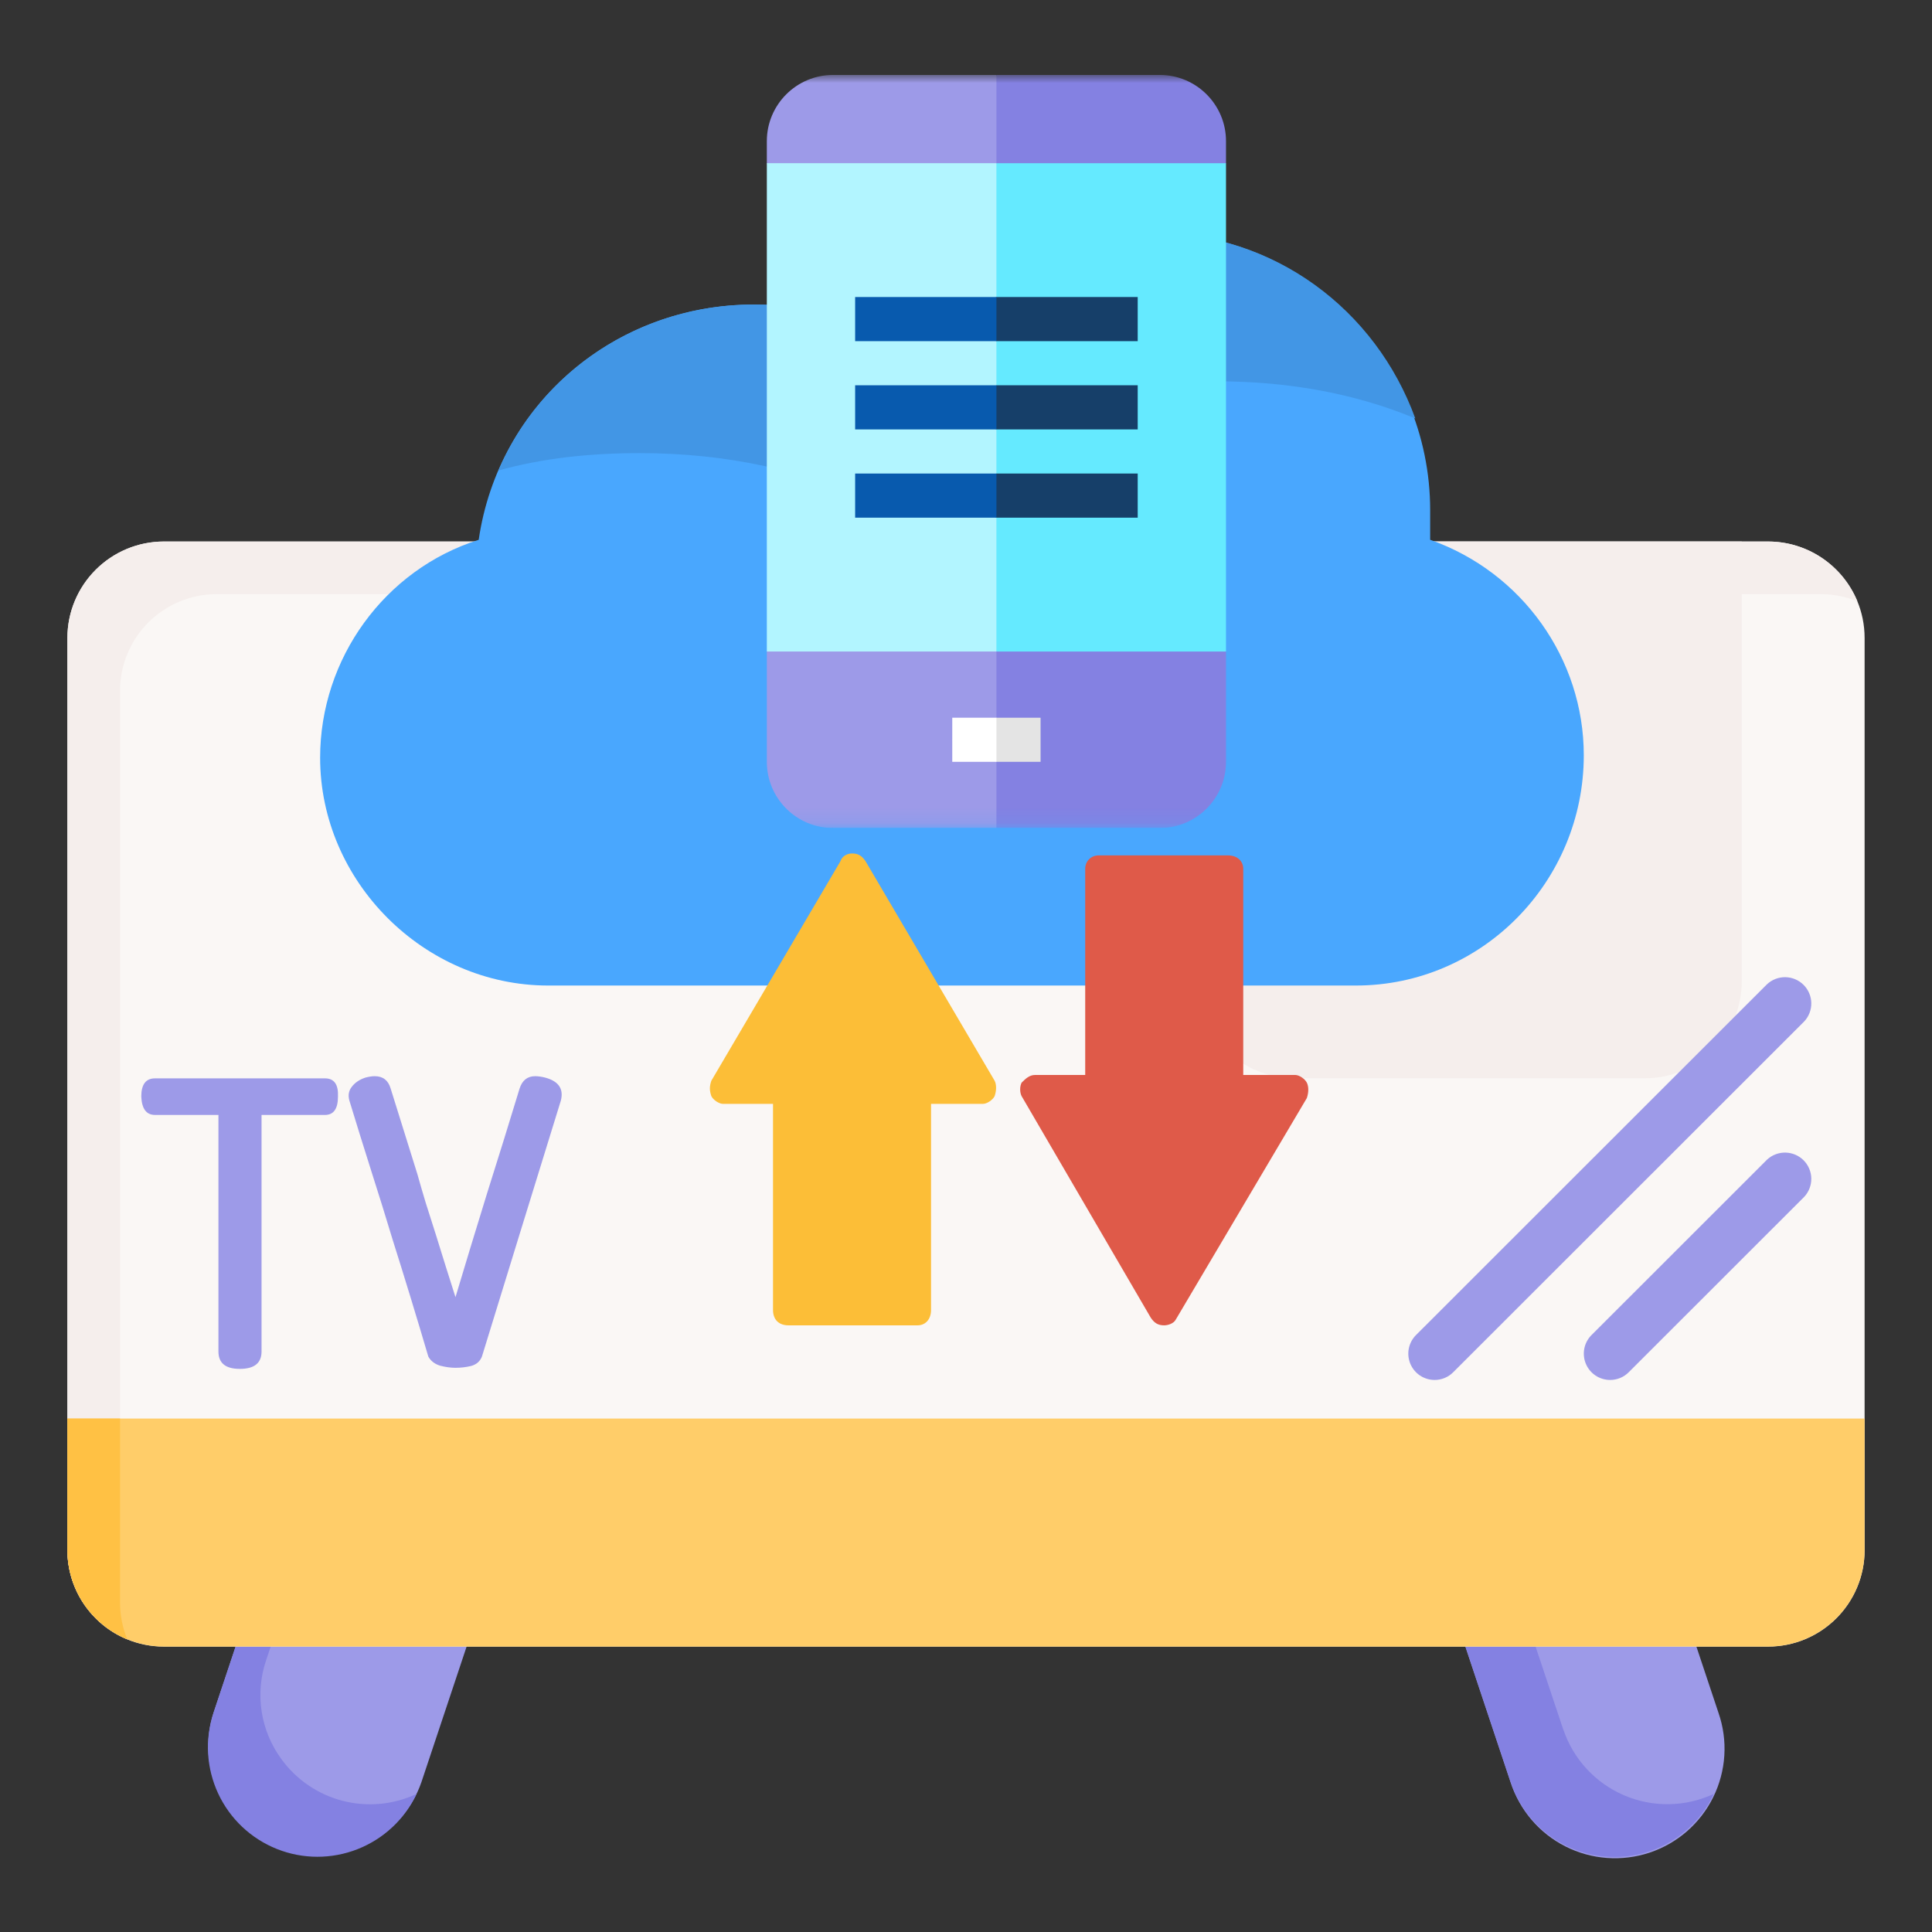
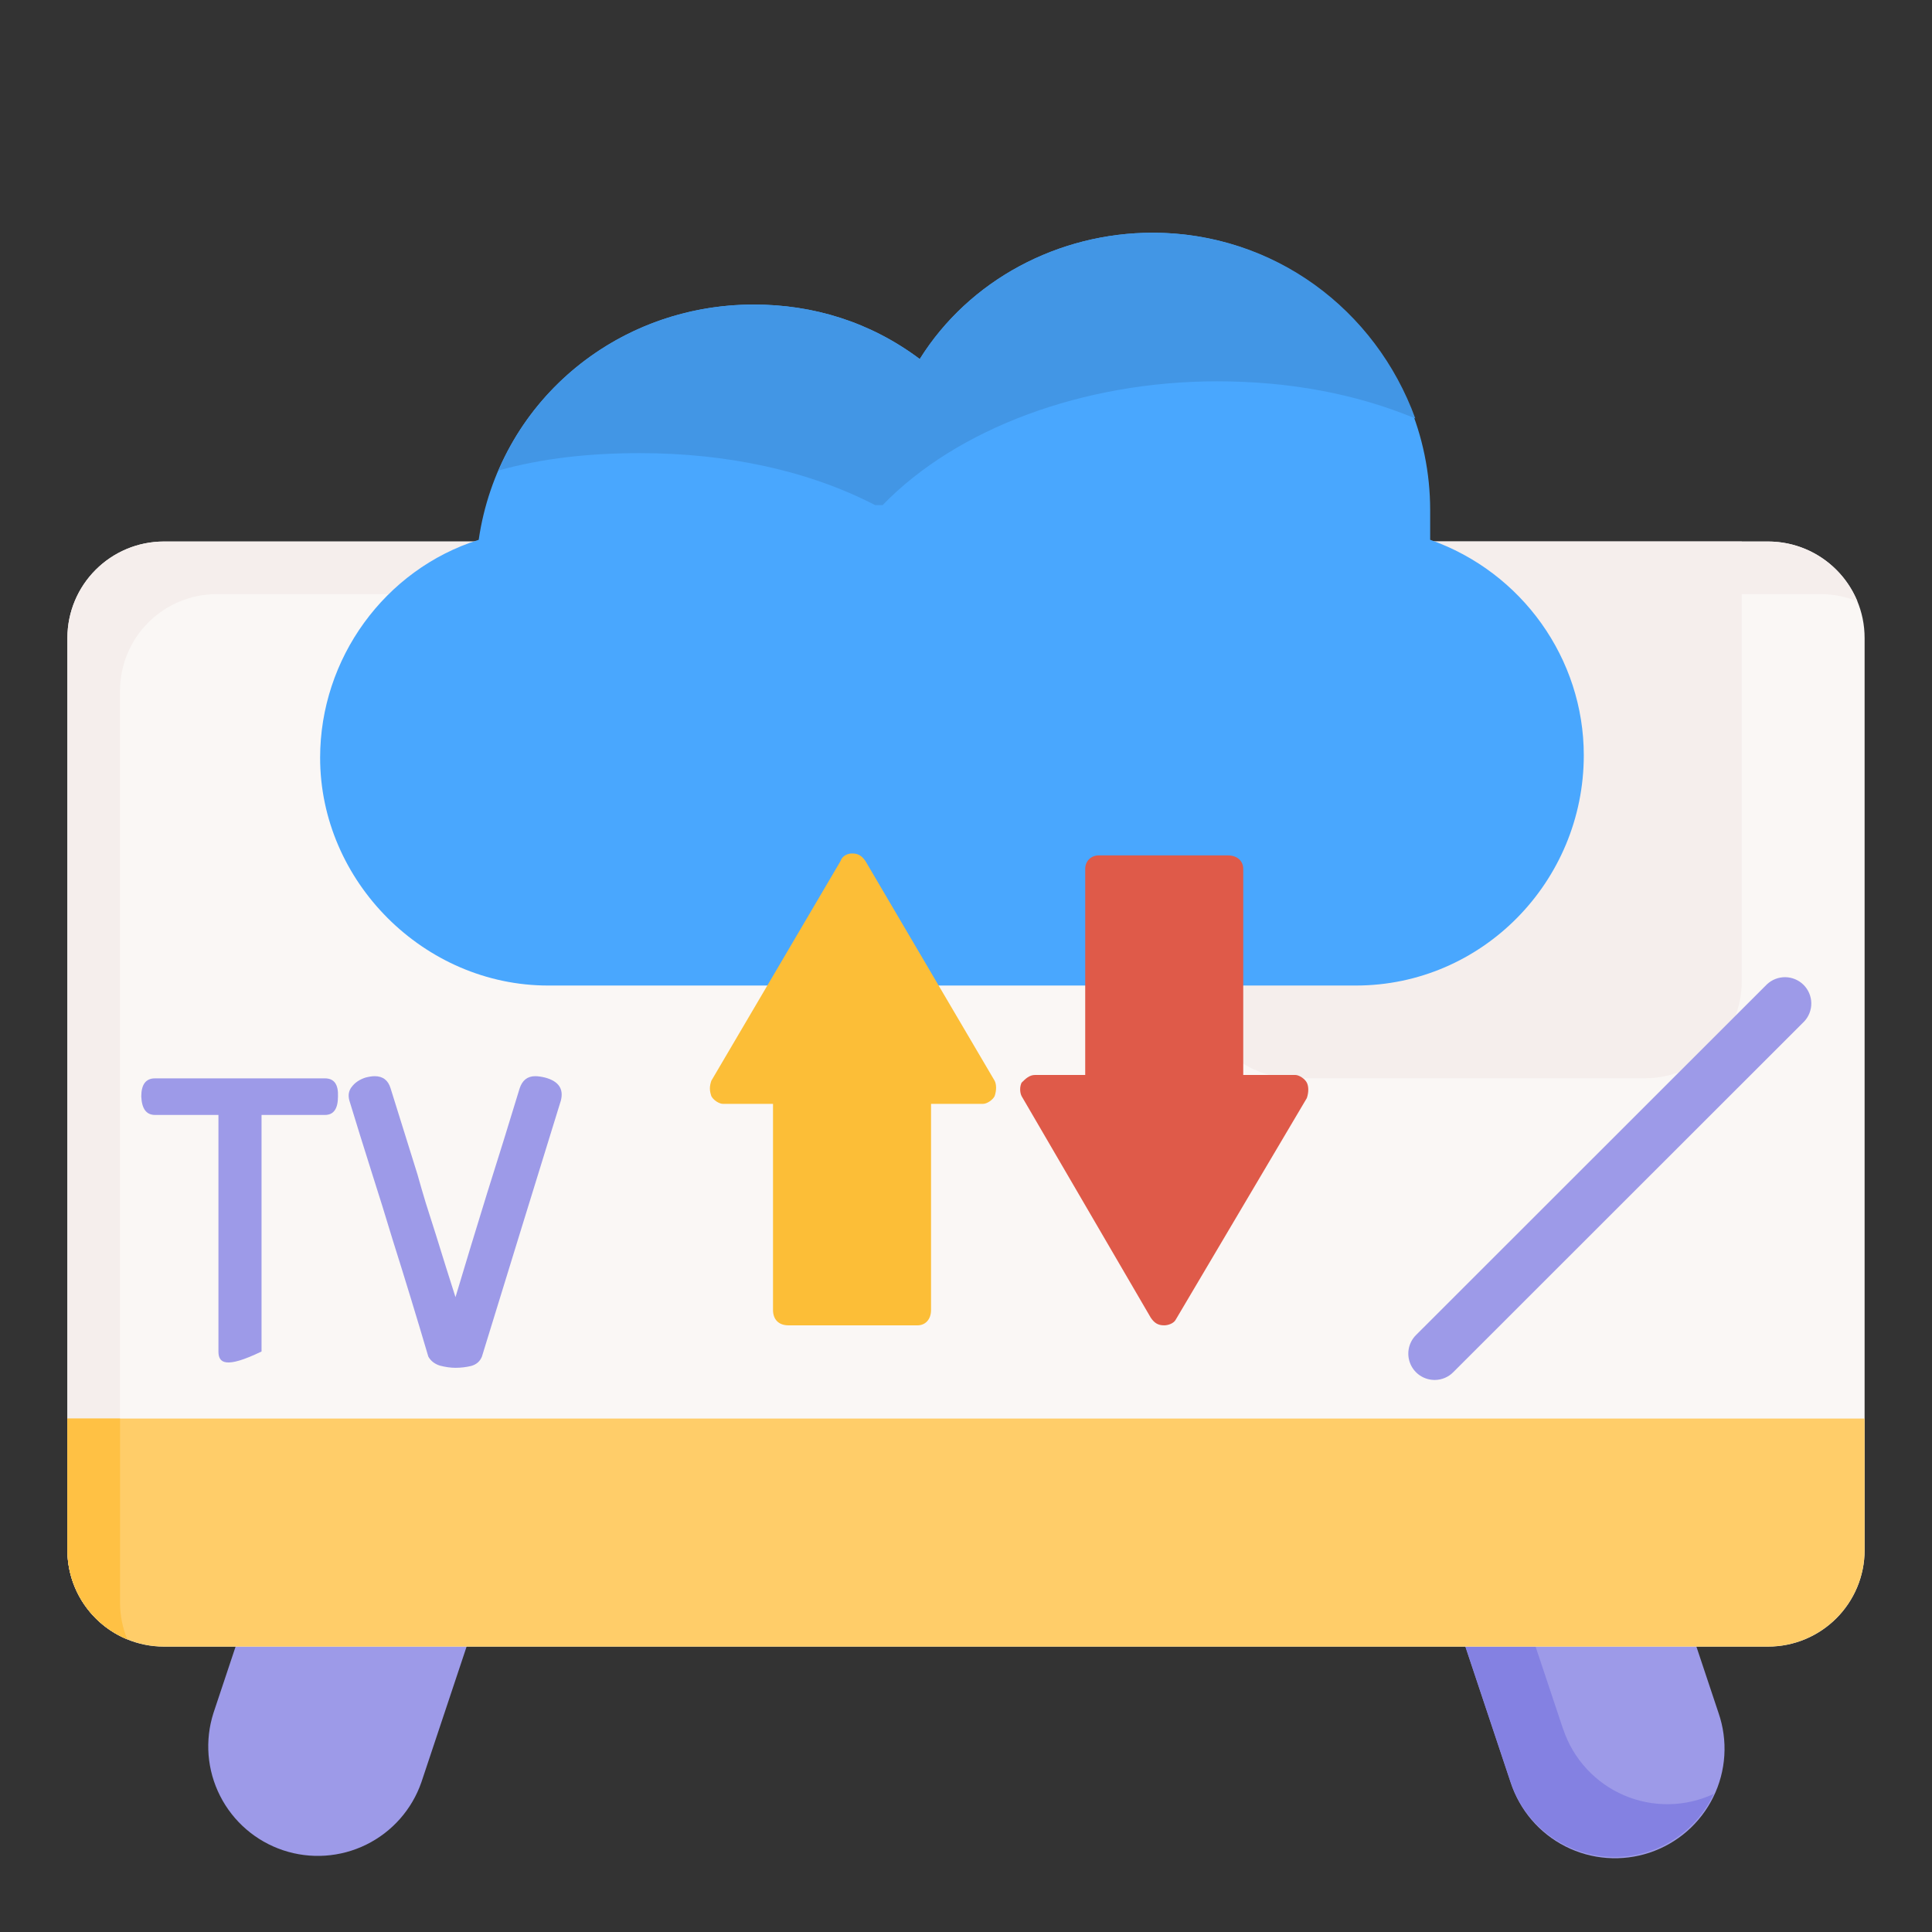
<svg xmlns="http://www.w3.org/2000/svg" width="128" height="128" viewBox="0 0 128 128" fill="none">
  <rect x="0" y="0" width="128" height="128" fill="#333333" stroke="none" />
  <g clip-path="url(#clip0_7480_15153)">
    <path d="M29.658 105.604H18.03C17.664 105.604 17.307 105.719 17.01 105.933C16.713 106.147 16.491 106.449 16.374 106.796L14.144 113.485C13.56 115.304 13.717 117.28 14.582 118.983C15.446 120.687 16.948 121.982 18.761 122.586C20.574 123.19 22.552 123.055 24.267 122.211C25.981 121.367 27.294 119.88 27.919 118.075L31.312 107.898C31.399 107.636 31.424 107.357 31.382 107.083C31.341 106.81 31.235 106.551 31.073 106.327C30.912 106.103 30.699 105.92 30.453 105.794C30.207 105.669 29.934 105.603 29.658 105.604Z" fill="#9D9AE8" />
    <path d="M113.856 113.485L111.626 106.796C111.509 106.449 111.287 106.147 110.99 105.933C110.693 105.719 110.336 105.604 109.97 105.604H98.342C98.066 105.603 97.793 105.669 97.547 105.794C97.301 105.92 97.088 106.103 96.927 106.327C96.765 106.551 96.659 106.81 96.618 107.083C96.576 107.357 96.601 107.636 96.688 107.898L100.081 118.075C100.375 118.989 100.847 119.836 101.47 120.566C102.093 121.296 102.855 121.896 103.712 122.33C104.568 122.764 105.502 123.024 106.46 123.094C107.418 123.165 108.38 123.045 109.291 122.742C110.202 122.438 111.044 121.957 111.768 121.326C112.491 120.695 113.083 119.927 113.507 119.066C113.932 118.205 114.181 117.268 114.241 116.31C114.301 115.352 114.17 114.392 113.856 113.485Z" fill="#9D9AE8" />
-     <path d="M18.63 116.527C17.952 115.597 17.507 114.518 17.333 113.38C17.16 112.242 17.262 111.079 17.633 109.989L19.098 105.604H18.03C17.664 105.604 17.307 105.719 17.01 105.933C16.713 106.147 16.491 106.449 16.375 106.796L14.144 113.485C13.563 115.239 13.674 117.149 14.454 118.825C15.234 120.5 16.625 121.814 18.343 122.499C20.06 123.185 21.974 123.188 23.694 122.51C25.414 121.832 26.811 120.524 27.598 118.852C26.066 119.571 24.332 119.732 22.694 119.307C21.056 118.883 19.619 117.899 18.63 116.527Z" fill="#8481E2" />
    <path d="M103.57 114.589L100.572 105.604H98.342C98.066 105.603 97.793 105.669 97.547 105.794C97.301 105.92 97.088 106.103 96.927 106.327C96.765 106.551 96.659 106.81 96.618 107.083C96.576 107.357 96.601 107.636 96.688 107.898L100.081 118.075C100.505 119.342 101.271 120.467 102.293 121.326C103.316 122.186 104.556 122.747 105.877 122.947C107.198 123.147 108.549 122.98 109.781 122.462C111.012 121.944 112.077 121.097 112.858 120.014C113.12 119.648 113.348 119.259 113.54 118.852C112.611 119.284 111.602 119.516 110.578 119.532C109.553 119.548 108.537 119.347 107.596 118.943C106.655 118.539 105.81 117.941 105.116 117.188C104.422 116.435 103.895 115.543 103.57 114.573V114.589Z" fill="#8481E2" />
    <path d="M117.14 35.877H10.86C7.328 35.877 4.465 38.739 4.465 42.269V102.698C4.465 106.228 7.328 109.09 10.86 109.09H117.14C120.672 109.09 123.535 106.228 123.535 102.698V42.269C123.535 38.739 120.672 35.877 117.14 35.877Z" fill="#FAF7F5" />
    <path d="M7.953 106.185V45.755C7.956 44.06 8.63 42.436 9.829 41.238C11.028 40.04 12.653 39.366 14.349 39.363H120.628C121.461 39.363 122.285 39.526 123.056 39.842C122.573 38.67 121.753 37.667 120.7 36.962C119.647 36.256 118.408 35.878 117.14 35.877H10.86C9.165 35.879 7.54 36.554 6.341 37.752C5.142 38.95 4.468 40.574 4.465 42.269V102.698C4.466 103.966 4.844 105.204 5.55 106.257C6.257 107.309 7.26 108.129 8.433 108.611C8.116 107.841 7.953 107.017 7.953 106.185Z" fill="#F5EEEC" />
    <path d="M4.465 93.982V102.698C4.468 104.393 5.142 106.017 6.341 107.215C7.54 108.413 9.165 109.087 10.86 109.09H117.14C118.835 109.087 120.46 108.413 121.659 107.215C122.858 106.017 123.532 104.393 123.535 102.698V93.982H4.465Z" fill="#FFCD69" />
    <path d="M7.953 106.185V93.982H4.465V102.698C4.466 103.966 4.844 105.204 5.55 106.257C6.257 107.309 7.26 108.129 8.433 108.611C8.116 107.841 7.953 107.017 7.953 106.185Z" fill="#FFC144" />
    <path d="M79.349 35.877V65.046C79.351 66.74 80.026 68.365 81.225 69.563C82.424 70.761 84.049 71.435 85.744 71.438H109C110.695 71.435 112.321 70.761 113.52 69.563C114.718 68.365 115.393 66.74 115.395 65.046V35.877H79.349Z" fill="#F5EEEC" />
    <path fill-rule="evenodd" clip-rule="evenodd" d="M89.828 65.294H36.312C28.104 65.294 21.209 58.404 21.209 50.201C21.209 43.638 25.477 37.732 31.715 35.763C33.029 26.74 40.744 20.177 49.937 20.177C53.877 20.177 57.653 21.326 60.936 23.787C64.219 18.537 70.129 15.419 76.367 15.419C86.544 15.419 94.752 23.787 94.752 33.794V35.763C100.826 37.896 104.93 43.638 104.93 50.036C104.93 58.404 98.2 65.294 89.828 65.294Z" fill="#49A7FE" />
    <path fill-rule="evenodd" clip-rule="evenodd" d="M33.029 31.169C35.82 24.607 42.386 20.177 49.937 20.177C53.877 20.177 57.653 21.326 60.936 23.787C64.219 18.537 70.129 15.419 76.367 15.419C84.411 15.419 91.141 20.505 93.768 27.724C89.828 26.083 85.396 25.263 80.635 25.263C71.77 25.263 63.398 28.38 58.474 33.466C58.309 33.466 58.145 33.466 57.981 33.466C53.549 31.169 48.132 30.021 42.386 30.021C39.103 30.021 35.984 30.349 33.029 31.169Z" fill="#4296E5" />
    <path fill-rule="evenodd" clip-rule="evenodd" d="M60.79 87.807H52.235C51.597 87.807 51.214 87.424 51.214 86.787V73.133H47.894C47.639 73.133 47.256 72.878 47.128 72.622C47.001 72.24 47.001 71.984 47.128 71.602L55.683 57.055C55.81 56.672 56.193 56.544 56.449 56.544C56.832 56.544 57.087 56.672 57.343 57.055L65.897 71.602C66.025 71.857 66.025 72.24 65.897 72.622C65.769 72.878 65.386 73.133 65.131 73.133H61.684V86.787C61.684 87.424 61.301 87.807 60.79 87.807Z" fill="#FCBE37" />
    <path fill-rule="evenodd" clip-rule="evenodd" d="M77.133 87.807C76.75 87.807 76.494 87.68 76.239 87.297L67.684 72.622C67.557 72.367 67.557 71.984 67.684 71.729C67.94 71.474 68.195 71.219 68.578 71.219H71.898V57.565C71.898 57.055 72.281 56.672 72.791 56.672H81.346C81.984 56.672 82.368 57.055 82.368 57.565V71.219H85.815C86.07 71.219 86.453 71.474 86.581 71.729C86.709 71.984 86.709 72.367 86.581 72.75L77.899 87.424C77.771 87.68 77.388 87.807 77.133 87.807Z" fill="#DF5A49" />
    <g clip-path="url(#clip1_7480_15153)">
      <mask id="mask0_7480_15153" style="mask-type:luminance" maskUnits="userSpaceOnUse" x="41" y="4" width="50" height="51">
        <path d="M41.054 4.965H90.977V54.858H41.054V4.965Z" fill="white" />
      </mask>
      <g mask="url(#mask0_7480_15153)">
        <path d="M81.226 9.35C81.226 6.932 79.258 4.965 76.838 4.965H66.015L60.165 29.911L66.015 54.858H76.838C79.258 54.858 81.226 52.891 81.226 50.473V43.164L72.726 29.911L81.226 10.812V9.35Z" fill="#8481E2" />
-         <path d="M50.805 9.35C50.805 6.932 52.773 4.965 55.192 4.965H66.015V54.858H55.192C52.773 54.858 50.805 52.891 50.805 50.473V43.164L59.305 29.911L50.805 10.812V9.35Z" fill="#9D9AE8" />
        <path d="M66.015 43.164H81.226V10.812H66.015L60.165 26.988L66.015 43.164Z" fill="#65EAFF" />
        <path d="M66.015 10.812H50.805V43.164H66.015V10.812Z" fill="#B2F5FF" />
        <path d="M75.376 25.526H66.016L63.09 26.988L66.016 28.45H75.376V25.526Z" fill="#163F69" />
        <path d="M56.655 28.45H66.016V25.526H56.655V28.45Z" fill="#085AAE" />
        <path d="M75.376 19.679H66.016L63.09 21.141L66.016 22.603H75.376V19.679Z" fill="#163F69" />
        <path d="M56.655 22.603H66.016V19.679H56.655V22.603Z" fill="#085AAE" />
        <path d="M75.376 31.373H66.016L63.09 32.835L66.016 34.297H75.376V31.373Z" fill="#163F69" />
-         <path d="M56.655 34.297H66.016V31.373H56.655V34.297Z" fill="#085AAE" />
        <path d="M68.941 47.55H66.016L63.09 49.011L66.016 50.473H68.941V47.55Z" fill="#E4E4E4" />
        <path d="M63.09 50.473H66.016V47.55H63.09V50.473Z" fill="white" />
      </g>
    </g>
    <path d="M95.047 91.426C94.702 91.425 94.365 91.323 94.078 91.132C93.792 90.94 93.569 90.668 93.437 90.35C93.305 90.031 93.27 89.681 93.337 89.343C93.405 89.005 93.57 88.695 93.814 88.451L117.07 65.209C117.401 64.901 117.838 64.733 118.29 64.741C118.742 64.749 119.173 64.932 119.492 65.251C119.812 65.571 119.995 66.001 120.003 66.453C120.011 66.905 119.843 67.342 119.535 67.672L96.279 90.914C96.118 91.077 95.926 91.206 95.714 91.294C95.503 91.381 95.276 91.426 95.047 91.426Z" fill="#9D9AE8" />
-     <path d="M106.675 91.426C106.33 91.425 105.993 91.323 105.706 91.132C105.42 90.94 105.196 90.668 105.065 90.35C104.933 90.031 104.898 89.681 104.965 89.343C105.032 89.005 105.198 88.695 105.442 88.451L117.07 76.83C117.401 76.522 117.838 76.354 118.29 76.362C118.742 76.37 119.173 76.553 119.492 76.872C119.812 77.192 119.995 77.623 120.003 78.074C120.011 78.526 119.843 78.963 119.535 79.293L107.907 90.914C107.746 91.077 107.554 91.206 107.342 91.294C107.131 91.381 106.904 91.426 106.675 91.426Z" fill="#9D9AE8" />
-     <path d="M17.328 89.54C17.328 90.308 16.848 90.692 15.888 90.692C14.944 90.692 14.472 90.308 14.472 89.54V73.868H10.272C9.696 73.868 9.392 73.46 9.36 72.644C9.36 71.844 9.664 71.444 10.272 71.444H21.528C22.136 71.444 22.424 71.844 22.392 72.644C22.392 73.46 22.104 73.868 21.528 73.868H17.328V89.54ZM30.177 90.62C29.857 90.62 29.513 90.572 29.145 90.476C28.793 90.364 28.537 90.164 28.377 89.876C28.009 88.628 27.625 87.348 27.225 86.036C26.825 84.724 26.425 83.436 26.025 82.172C25.577 80.684 25.097 79.14 24.585 77.54C24.073 75.924 23.593 74.38 23.145 72.908C23.049 72.556 23.105 72.252 23.313 71.996C23.521 71.724 23.817 71.524 24.201 71.396C24.441 71.332 24.649 71.3 24.825 71.3C25.369 71.3 25.721 71.572 25.881 72.116L27.657 77.804C27.817 78.38 28.001 79.012 28.209 79.7C28.433 80.388 28.657 81.092 28.881 81.812C29.105 82.532 29.329 83.252 29.553 83.972C29.777 84.676 29.985 85.332 30.177 85.94C30.481 84.932 30.809 83.844 31.161 82.676C31.529 81.492 31.897 80.292 32.265 79.076C32.649 77.86 33.025 76.66 33.393 75.476C33.761 74.276 34.105 73.156 34.425 72.116C34.601 71.572 34.945 71.3 35.457 71.3C35.649 71.3 35.873 71.332 36.129 71.396C37.009 71.636 37.353 72.14 37.161 72.908C36.297 75.708 35.425 78.532 34.545 81.38C33.665 84.228 32.793 87.06 31.929 89.876C31.801 90.196 31.561 90.404 31.209 90.5C30.873 90.58 30.529 90.62 30.177 90.62Z" fill="#9D9AE8" />
+     <path d="M17.328 89.54C14.944 90.692 14.472 90.308 14.472 89.54V73.868H10.272C9.696 73.868 9.392 73.46 9.36 72.644C9.36 71.844 9.664 71.444 10.272 71.444H21.528C22.136 71.444 22.424 71.844 22.392 72.644C22.392 73.46 22.104 73.868 21.528 73.868H17.328V89.54ZM30.177 90.62C29.857 90.62 29.513 90.572 29.145 90.476C28.793 90.364 28.537 90.164 28.377 89.876C28.009 88.628 27.625 87.348 27.225 86.036C26.825 84.724 26.425 83.436 26.025 82.172C25.577 80.684 25.097 79.14 24.585 77.54C24.073 75.924 23.593 74.38 23.145 72.908C23.049 72.556 23.105 72.252 23.313 71.996C23.521 71.724 23.817 71.524 24.201 71.396C24.441 71.332 24.649 71.3 24.825 71.3C25.369 71.3 25.721 71.572 25.881 72.116L27.657 77.804C27.817 78.38 28.001 79.012 28.209 79.7C28.433 80.388 28.657 81.092 28.881 81.812C29.105 82.532 29.329 83.252 29.553 83.972C29.777 84.676 29.985 85.332 30.177 85.94C30.481 84.932 30.809 83.844 31.161 82.676C31.529 81.492 31.897 80.292 32.265 79.076C32.649 77.86 33.025 76.66 33.393 75.476C33.761 74.276 34.105 73.156 34.425 72.116C34.601 71.572 34.945 71.3 35.457 71.3C35.649 71.3 35.873 71.332 36.129 71.396C37.009 71.636 37.353 72.14 37.161 72.908C36.297 75.708 35.425 78.532 34.545 81.38C33.665 84.228 32.793 87.06 31.929 89.876C31.801 90.196 31.561 90.404 31.209 90.5C30.873 90.58 30.529 90.62 30.177 90.62Z" fill="#9D9AE8" />
  </g>
  <defs>
    <clipPath id="clip0_7480_15153">
      <rect width="120" height="119" fill="white" transform="translate(4 4.5)" />
    </clipPath>
    <clipPath id="clip1_7480_15153">
-       <rect width="49.922" height="49.893" fill="white" transform="translate(41.054 4.965)" />
-     </clipPath>
+       </clipPath>
  </defs>
</svg>